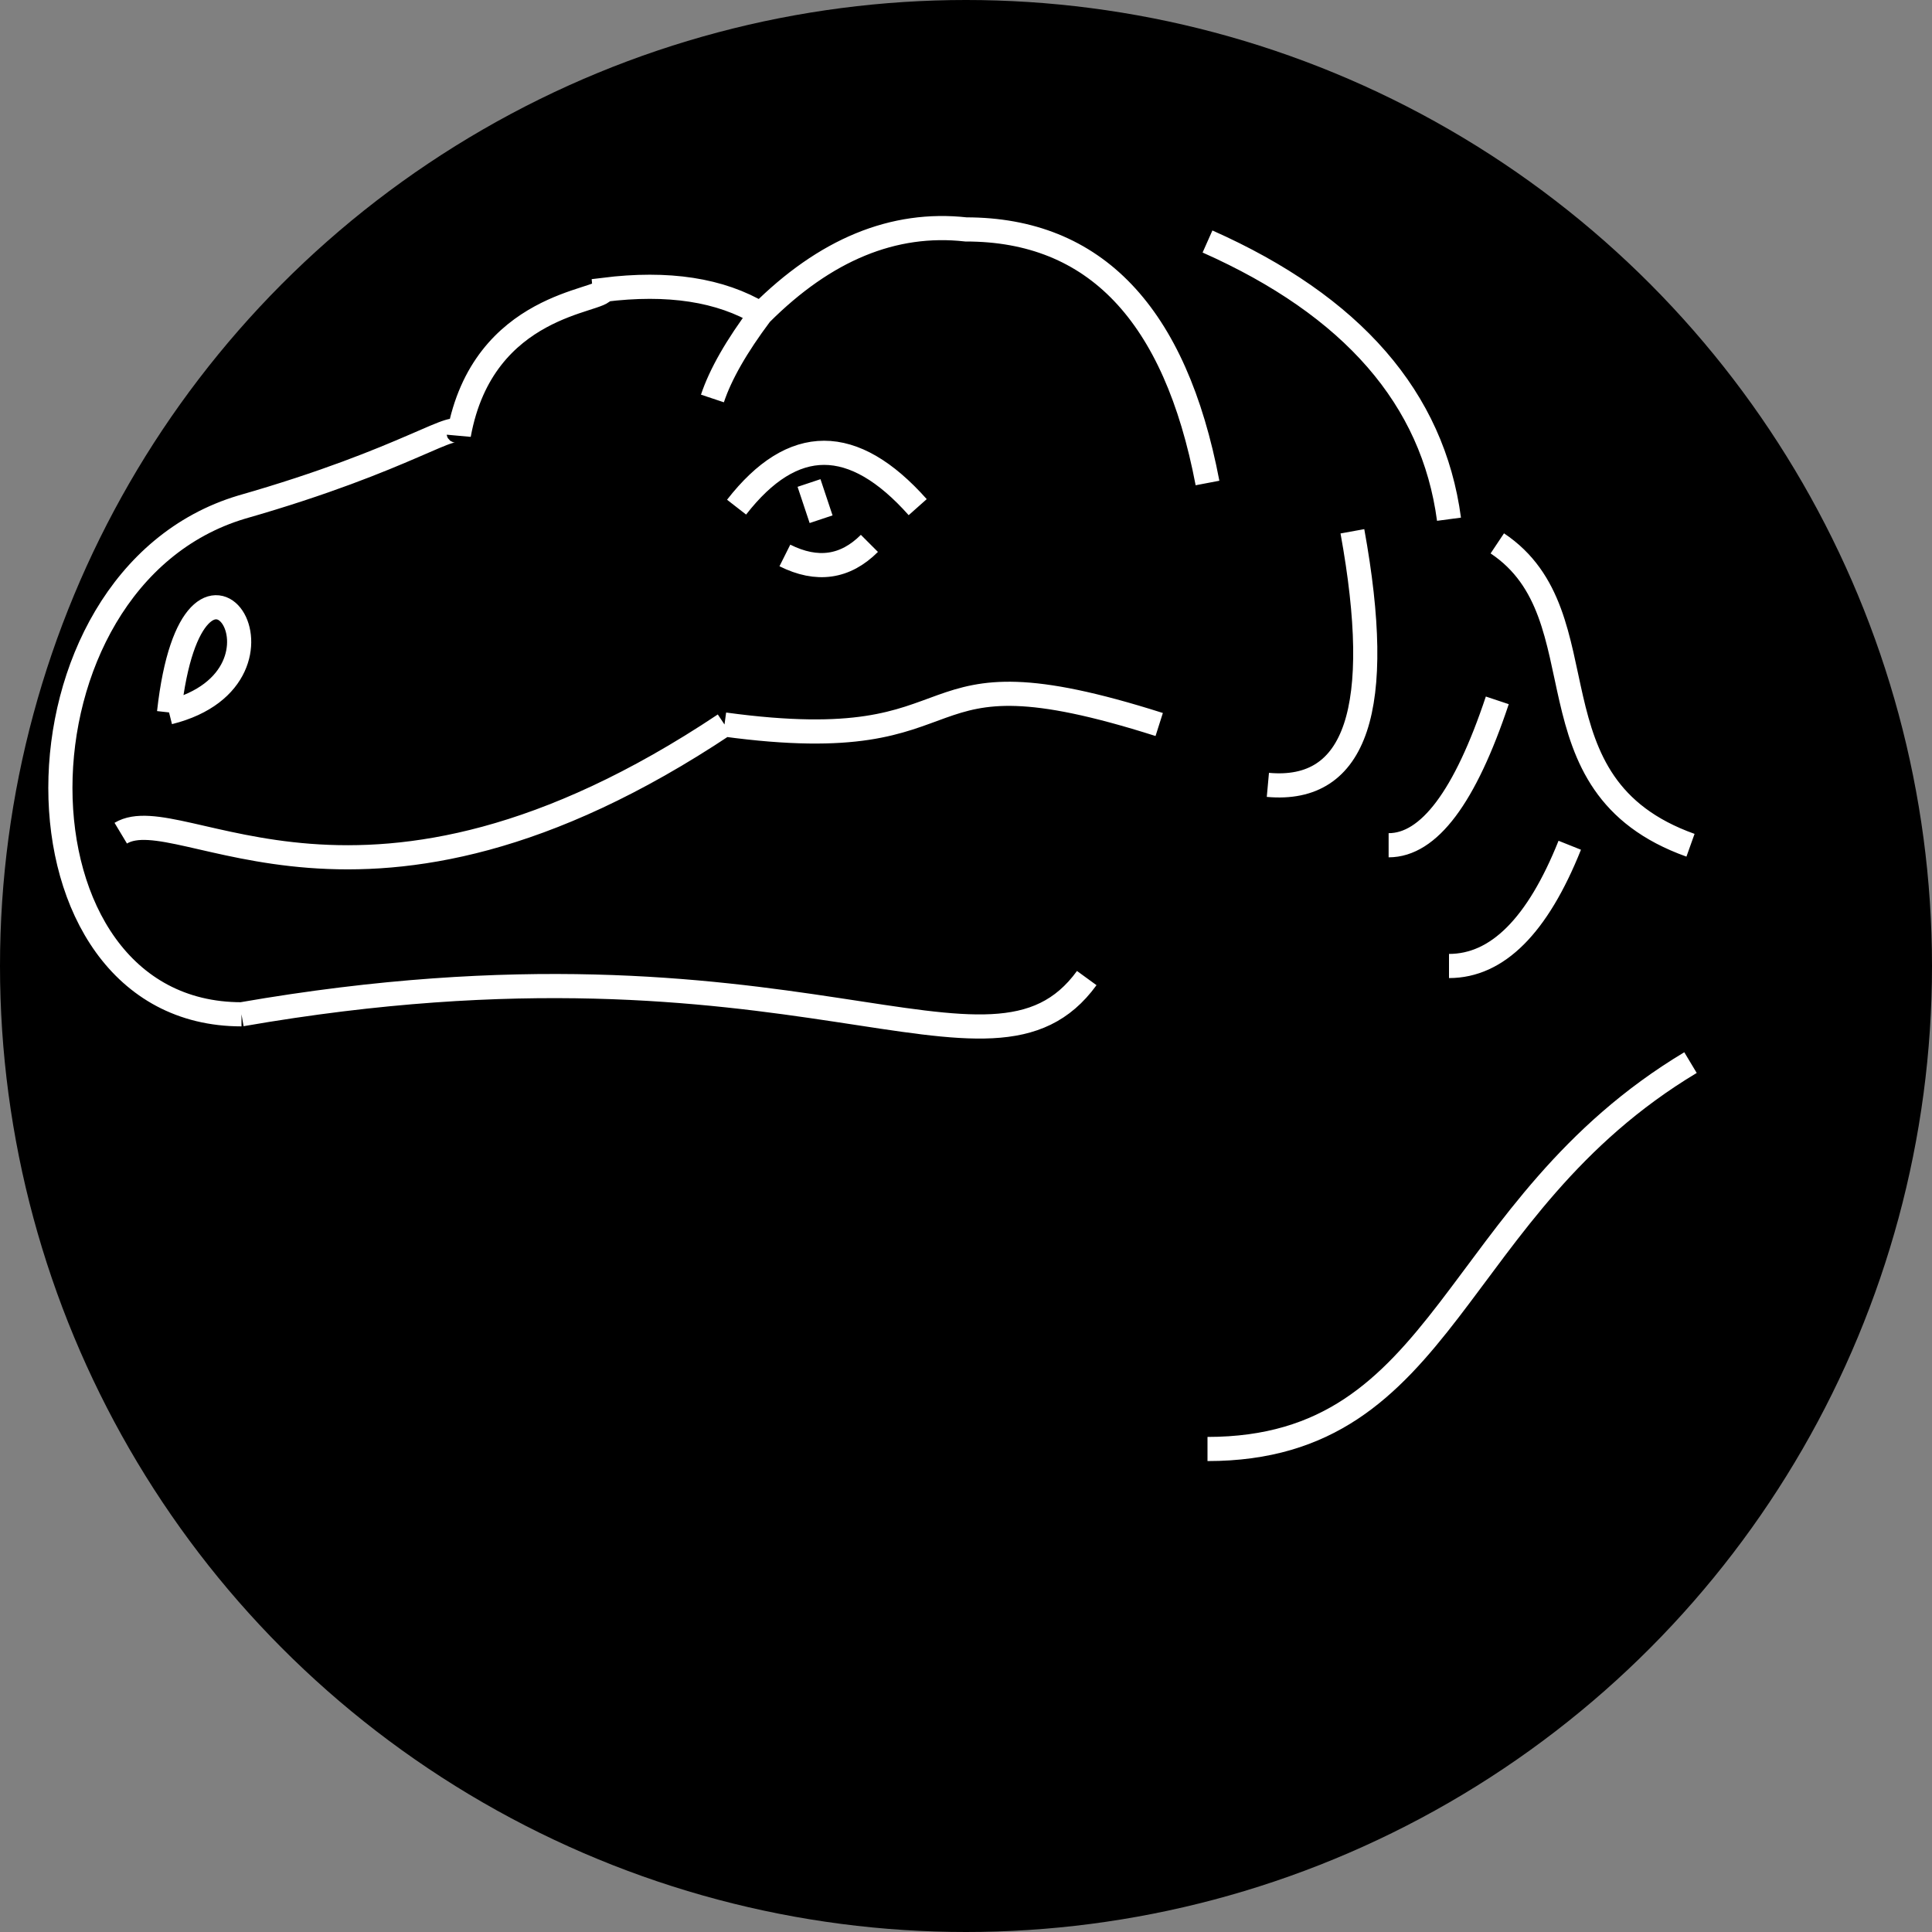
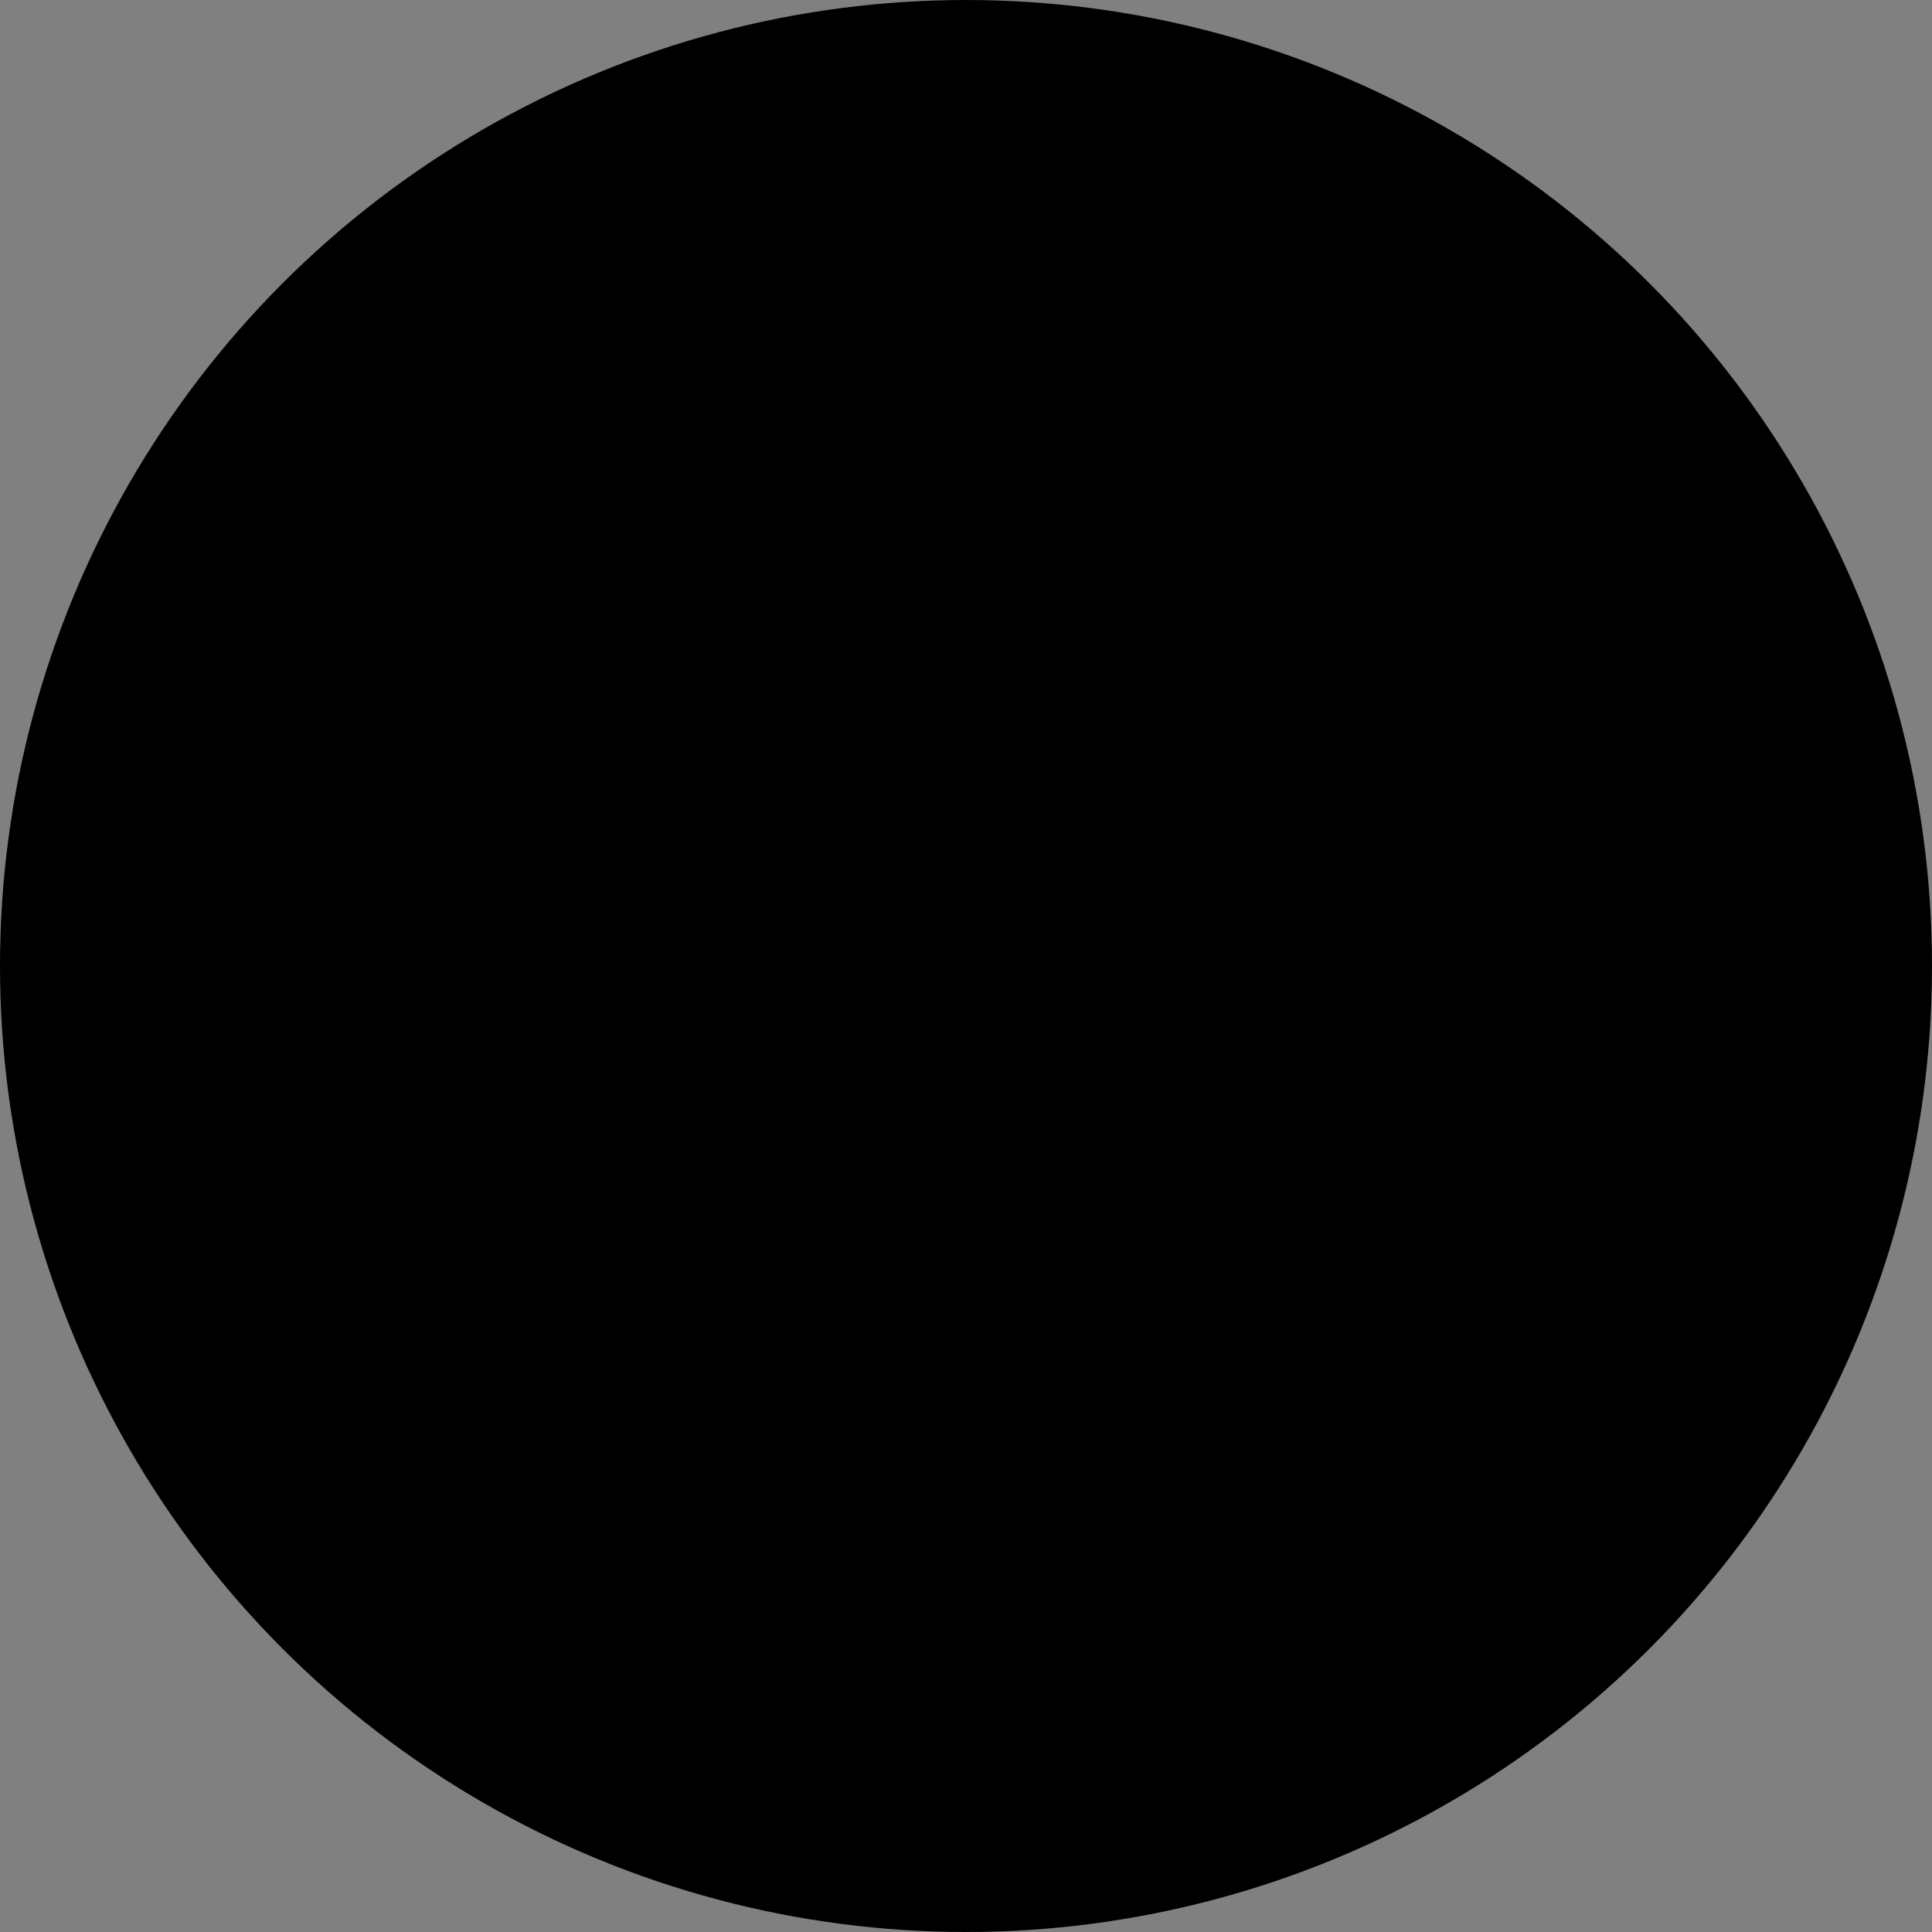
<svg xmlns="http://www.w3.org/2000/svg" fill="none" viewBox="0 0 16 16">
  <rect x="0" y="0" width="16" height="16" fill="#808080" stroke="none" />
  <circle cx="8" cy="8" r="8" fill="black" />
-   <path stroke="white" stroke-width=".2" d="     M     2 8.4     C     0 8.4     0 4.8     2 4.2     C     3.4 3.8     3.8 3.45     3.8 3.6     C     4 2.5     5 2.5     5 2.4     Q     5.8 2.3     6.3 2.6     M     5.9 3.3     Q     6 3     6.3 2.6     Q     7.1 1.8     8 1.9     Q     9.6 1.9     10 4     M     10 2     Q     11.8 2.8     12 4.3     M     12.4 4.5     C     13.3 5.1     12.6 6.5     14 7     M     2 8.4     C     6.6 7.6     8.2 9.2     9 8.1          M     12 8     Q     12.6 8     13 7      M     11.5 7     Q     12 7     12.4 5.8      M     10.5 6.5     Q     11.6 6.6     11.2 4.4      M     14 8.8     C     12 10     12 12     10 12      M     1 6.9     C     1.5 6.6     3 8     6 6      M     6 6     C     8.2 6.3     7.4 5.3     9.6 6          M     6.1 4.2     Q     6.8 3.3     7.6 4.2     M     6.5 4.6     Q     6.9 4.8     7.2 4.5     M     6.7 4     l     .1 .3      M     1.4 5.9     C     1.6 4.1     2.6 5.6     1.4 5.9   " />
</svg>